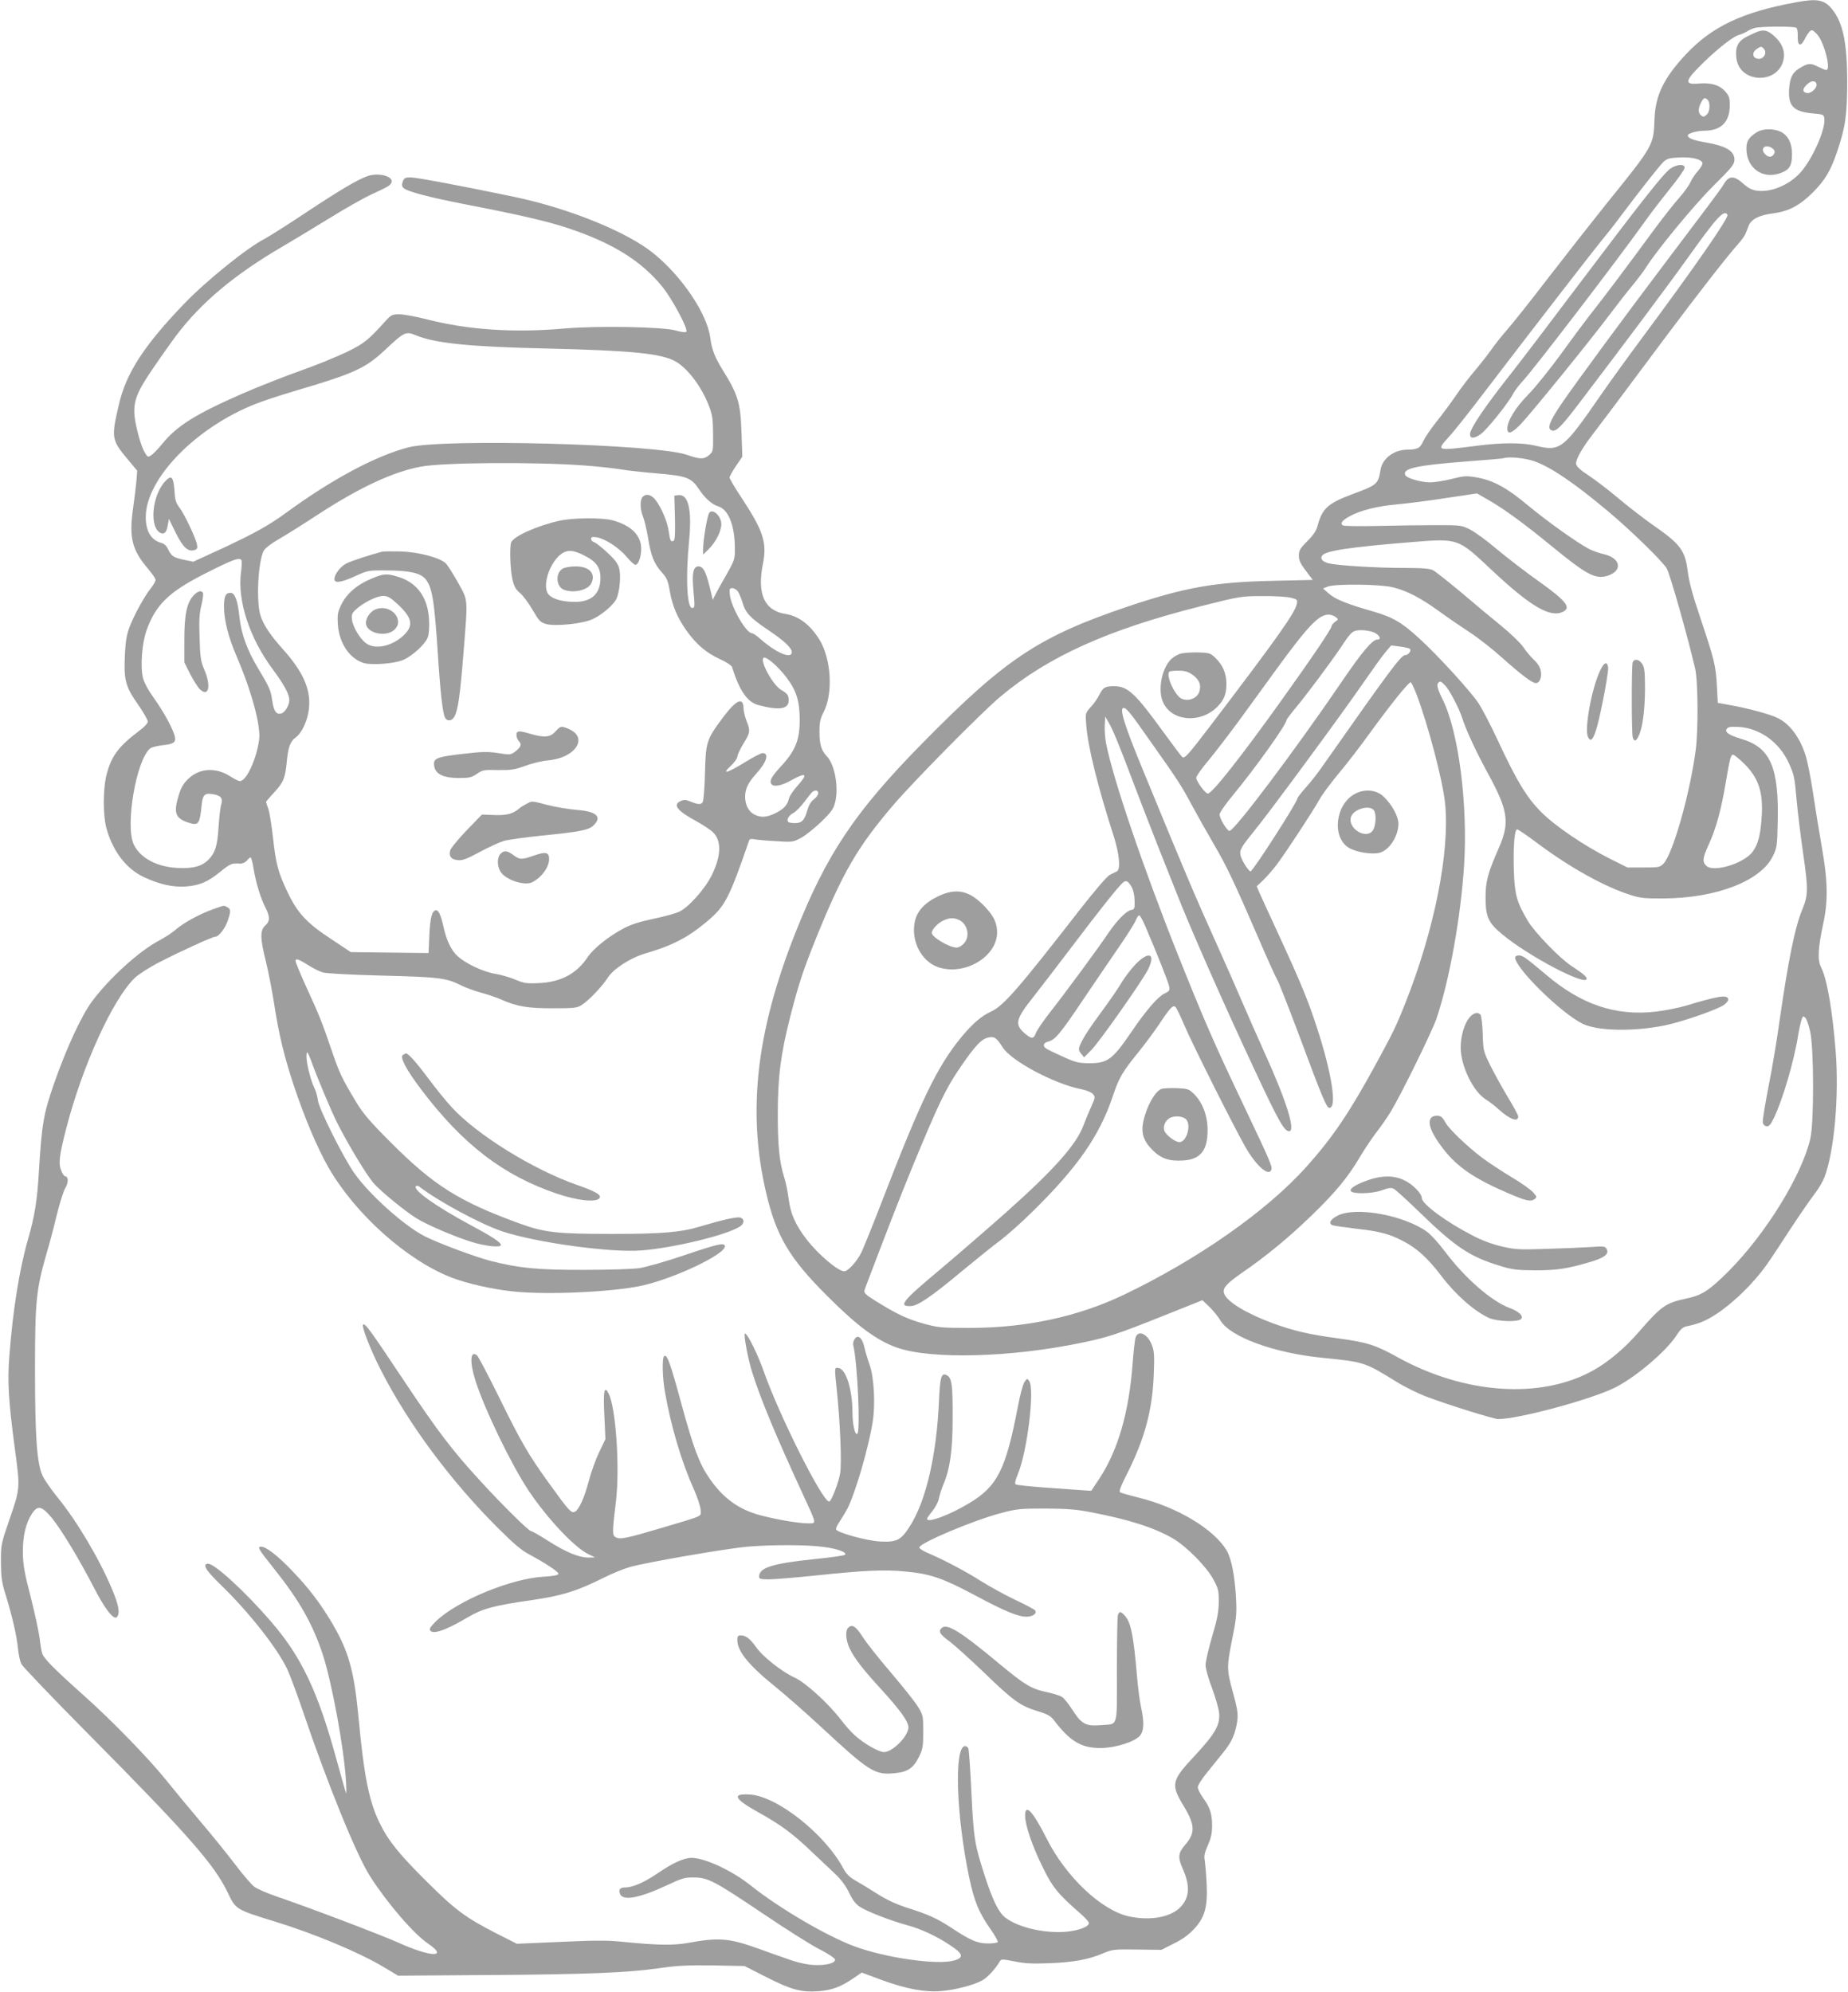
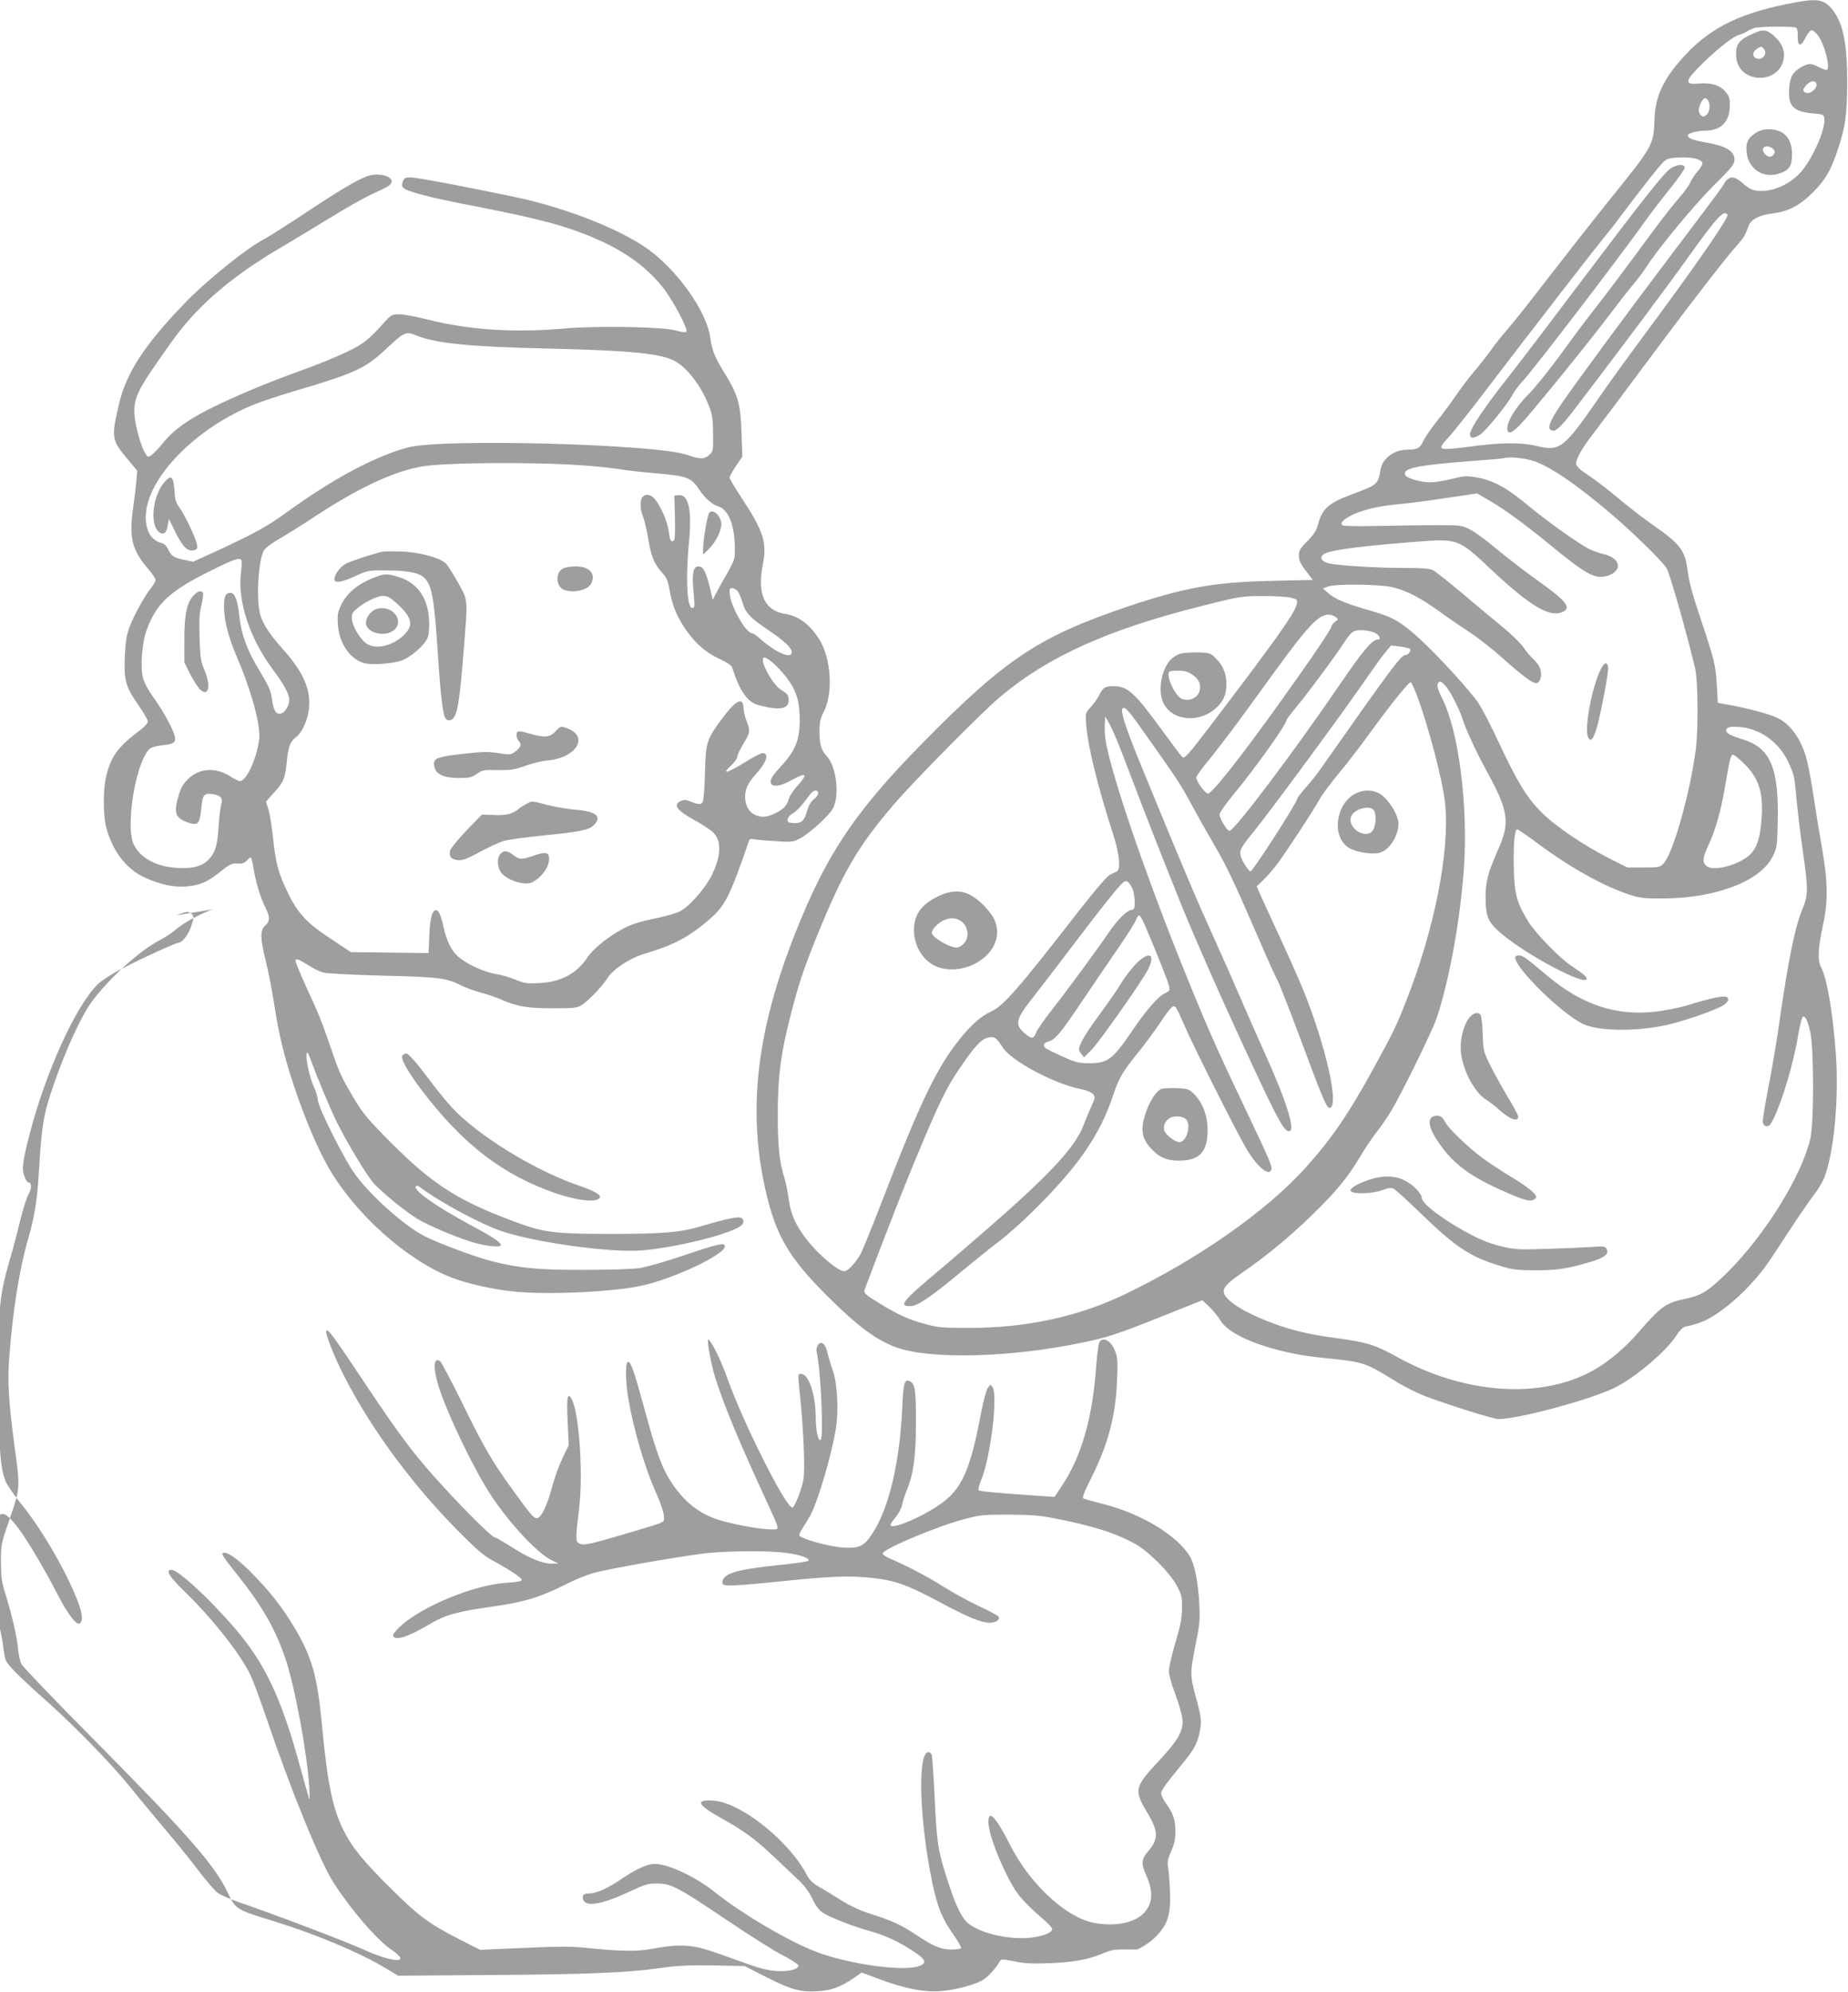
<svg xmlns="http://www.w3.org/2000/svg" version="1.0" width="1188pt" height="1280pt" viewBox="0 0 1188 1280" preserveAspectRatio="xMidYMid meet">
  <g transform="translate(0,1280) scale(0.1,-0.1)" fill="#9e9e9e" stroke="none">
    <path d="M11545 12785 c-342 -62 -539 -155 -707 -334 -143 -153 -197 -265 -202 -419 -6 -166 -6 -167 -307 -539 -96 -120 -264 -334 -373 -475 -108 -141 -227 -291 -264 -333 -37 -42 -85 -103 -107 -135 -23 -32 -69 -91 -103 -131 -35 -41 -90 -113 -122 -160 -32 -47 -89 -124 -126 -170 -37 -46 -75 -103 -85 -125 -20 -45 -37 -53 -104 -54 -84 -1 -159 -57 -170 -129 -16 -93 -20 -97 -179 -156 -160 -60 -196 -92 -226 -205 -8 -31 -28 -60 -66 -98 -46 -46 -54 -60 -54 -92 0 -35 8 -51 67 -128 l22 -29 -262 -6 c-369 -8 -560 -42 -927 -165 -571 -193 -786 -335 -1320 -878 -434 -441 -616 -713 -816 -1217 -253 -638 -311 -1152 -189 -1672 65 -278 148 -419 390 -661 197 -197 321 -289 452 -335 221 -77 739 -63 1193 33 159 33 224 54 502 165 l268 107 46 -44 c25 -25 57 -64 70 -87 63 -105 343 -208 653 -239 271 -27 274 -28 476 -153 55 -34 140 -76 190 -95 142 -54 438 -146 466 -146 126 0 566 117 738 196 130 60 339 235 408 341 23 37 42 54 61 58 75 16 113 30 172 65 82 49 187 140 268 233 67 77 76 90 234 332 58 88 126 187 151 219 26 33 55 83 66 111 63 167 94 519 72 805 -21 268 -56 470 -94 543 -24 46 -20 124 14 282 32 146 29 277 -10 495 -17 96 -42 252 -56 345 -14 94 -35 199 -46 235 -37 119 -101 205 -178 244 -48 25 -197 65 -317 86 l-71 13 -6 111 c-8 133 -15 161 -105 431 -50 147 -74 237 -82 300 -17 139 -46 177 -227 303 -50 35 -147 109 -215 166 -67 57 -157 125 -198 152 -51 33 -76 57 -78 72 -4 27 39 103 108 192 50 65 141 186 475 634 200 267 385 505 453 581 25 28 48 59 52 70 5 11 14 35 21 53 16 43 69 70 160 81 98 13 170 51 254 135 79 80 113 138 155 261 53 157 64 232 65 445 0 250 -26 380 -95 468 -51 64 -96 73 -235 47z m2 -163 c7 -4 11 -28 10 -57 -2 -61 19 -68 45 -16 9 19 24 41 32 49 13 13 18 11 44 -15 47 -46 96 -233 62 -233 -6 0 -28 9 -50 20 -50 25 -63 25 -111 -2 -53 -30 -71 -60 -77 -134 -9 -115 25 -151 152 -163 68 -6 71 -7 74 -34 8 -69 -77 -260 -153 -345 -74 -82 -192 -131 -284 -117 -31 5 -55 18 -86 46 -55 50 -90 51 -120 1 -22 -37 -47 -70 -343 -462 -295 -390 -621 -832 -708 -961 -73 -108 -90 -154 -59 -165 27 -11 60 22 164 158 300 394 593 785 716 958 183 256 228 305 250 270 11 -18 -213 -340 -555 -800 -92 -124 -209 -286 -260 -360 -241 -349 -259 -363 -420 -324 -85 20 -215 20 -370 0 -270 -34 -268 -35 -187 55 32 34 135 164 229 288 291 381 686 892 746 965 31 38 89 110 127 162 136 181 253 329 279 354 23 21 39 25 101 28 78 4 140 -10 149 -34 3 -8 -9 -30 -28 -52 -19 -20 -40 -53 -49 -73 -8 -19 -40 -64 -72 -100 -31 -35 -98 -120 -149 -188 -185 -252 -333 -449 -406 -541 -41 -52 -134 -176 -205 -275 -72 -98 -166 -216 -210 -260 -82 -83 -135 -170 -135 -219 0 -41 28 -32 85 27 63 65 446 536 571 703 52 69 120 156 152 194 31 38 68 87 82 109 67 108 306 398 432 524 122 121 138 141 138 171 0 56 -54 88 -186 111 -82 14 -114 27 -114 45 0 13 60 30 109 30 106 1 161 57 161 164 0 47 -4 60 -30 89 -36 41 -91 57 -171 50 -97 -9 -89 19 40 143 92 89 187 162 221 170 14 4 36 13 49 21 13 9 36 19 50 23 34 11 252 12 268 2z m131 -364 c4 -23 -35 -60 -60 -56 -32 5 -33 24 -4 53 29 29 59 30 64 3z m-700 -100 c17 -17 15 -74 -4 -92 -19 -19 -26 -20 -42 -4 -16 16 -15 43 3 78 17 33 25 36 43 18z m-1115 -2322 c107 -38 259 -141 477 -324 143 -120 348 -319 375 -366 20 -34 130 -420 182 -641 19 -78 21 -397 4 -525 -37 -281 -147 -668 -207 -730 -23 -24 -31 -25 -128 -25 l-104 0 -114 57 c-164 83 -349 208 -438 297 -93 92 -159 200 -278 456 -46 99 -103 209 -127 245 -53 80 -261 307 -379 415 -117 107 -171 138 -301 176 -165 47 -240 77 -282 114 l-38 33 30 12 c47 19 335 16 417 -4 90 -21 182 -69 303 -157 55 -40 143 -100 195 -134 52 -34 147 -108 210 -165 126 -112 190 -160 214 -160 24 0 39 38 31 78 -4 24 -20 49 -44 72 -21 19 -52 56 -69 82 -18 26 -81 87 -140 135 -59 48 -176 145 -259 216 -84 70 -165 134 -180 142 -21 11 -68 15 -183 15 -186 0 -437 16 -490 30 -39 11 -54 28 -41 49 20 31 178 55 575 87 303 24 296 27 516 -180 253 -237 379 -310 461 -266 50 27 14 71 -163 197 -82 58 -201 150 -266 204 -64 55 -142 111 -172 126 -53 27 -60 28 -215 28 -88 0 -257 -2 -375 -5 -118 -3 -220 -1 -227 3 -20 13 -5 33 45 60 71 38 174 64 307 76 66 6 208 24 315 41 l195 29 80 -46 c97 -56 227 -151 400 -293 222 -182 280 -214 357 -191 102 31 88 116 -24 140 -27 6 -68 21 -91 32 -75 39 -269 177 -392 279 -137 115 -225 163 -333 182 -67 11 -80 10 -160 -10 -48 -12 -110 -22 -138 -22 -61 0 -154 28 -161 48 -17 42 75 62 402 87 121 9 225 18 230 20 34 12 137 2 198 -19z m-1566 -877 c43 -11 45 -13 39 -42 -11 -56 -129 -222 -557 -784 -143 -187 -162 -208 -178 -199 -5 3 -59 75 -121 160 -182 251 -230 296 -318 296 -58 0 -70 -7 -94 -54 -11 -22 -36 -59 -56 -80 -35 -39 -35 -39 -29 -115 10 -137 72 -390 177 -716 36 -113 45 -213 20 -225 -8 -4 -28 -14 -45 -22 -18 -9 -96 -100 -193 -224 -394 -507 -490 -617 -569 -654 -65 -30 -120 -78 -191 -163 -156 -189 -260 -404 -512 -1057 -56 -146 -116 -293 -132 -328 -30 -60 -86 -122 -111 -122 -40 0 -169 110 -242 205 -71 92 -103 165 -115 259 -5 43 -18 106 -29 141 -31 98 -41 201 -41 404 0 242 19 387 80 627 57 221 82 295 170 514 170 418 264 579 496 850 136 158 568 595 684 692 308 259 693 432 1293 583 247 62 255 64 390 64 76 1 159 -4 184 -10z m289 -124 c19 -15 19 -16 -3 -31 -13 -9 -23 -22 -23 -28 0 -17 -123 -199 -328 -485 -254 -355 -440 -591 -467 -591 -17 0 -75 79 -75 102 0 10 37 62 83 116 45 55 127 162 183 238 56 76 165 227 243 334 209 287 278 360 342 360 14 0 34 -7 45 -15z m250 -101 c34 -17 46 -44 19 -44 -32 0 -99 -79 -230 -272 -300 -440 -690 -958 -721 -958 -16 0 -64 80 -64 106 0 11 39 67 87 125 141 170 343 453 343 480 0 5 26 40 57 77 64 76 228 295 293 392 68 103 76 110 133 110 27 0 64 -7 83 -16z m228 -104 c11 -11 -11 -40 -29 -40 -28 0 -89 -82 -543 -728 -24 -35 -69 -91 -98 -124 -30 -33 -54 -65 -54 -70 0 -23 -286 -468 -301 -468 -12 0 -57 70 -64 102 -8 33 2 52 84 153 96 116 577 770 704 955 59 85 123 175 143 198 l37 44 56 -7 c31 -4 60 -11 65 -15z m41 -289 c76 -200 170 -557 185 -705 31 -309 -68 -809 -255 -1281 -60 -151 -78 -189 -199 -410 -167 -305 -273 -460 -439 -645 -255 -284 -698 -594 -1172 -821 -295 -141 -630 -213 -990 -213 -191 0 -205 2 -306 30 -78 22 -135 47 -215 92 -60 35 -121 73 -136 85 -25 21 -26 24 -13 57 129 341 221 577 298 765 168 407 217 510 310 645 97 142 138 185 184 193 36 7 50 -3 88 -63 56 -89 333 -236 506 -270 32 -6 64 -19 74 -30 17 -19 17 -23 -12 -87 -17 -38 -38 -88 -47 -113 -44 -123 -189 -286 -491 -555 -132 -117 -324 -283 -426 -369 -247 -206 -277 -242 -196 -240 47 1 132 59 337 230 91 75 199 162 240 192 41 31 133 112 203 181 292 286 435 490 521 747 39 117 61 155 166 284 42 52 100 131 130 175 70 106 90 128 106 114 7 -5 31 -56 55 -112 49 -117 320 -657 397 -792 69 -119 149 -189 165 -142 7 20 -10 60 -168 392 -203 426 -260 558 -433 990 -223 559 -419 1136 -462 1360 -6 33 -10 85 -8 115 l3 55 23 -40 c26 -44 69 -148 161 -393 34 -90 102 -265 151 -390 50 -125 105 -263 122 -307 87 -223 307 -722 503 -1140 154 -330 191 -395 222 -395 44 0 -16 193 -160 510 -43 96 -106 238 -139 315 -33 77 -106 244 -163 370 -148 328 -206 466 -475 1120 -122 295 -156 405 -127 405 19 0 38 -23 173 -215 176 -249 198 -282 270 -417 37 -68 100 -180 141 -250 79 -134 133 -250 290 -613 52 -121 103 -233 113 -250 10 -16 73 -176 140 -355 152 -408 178 -470 196 -470 50 0 16 219 -77 507 -58 179 -104 291 -236 578 -64 138 -124 270 -135 294 l-19 45 42 40 c23 22 61 66 84 96 54 70 243 358 279 425 15 28 69 100 120 162 52 61 140 176 197 255 142 195 258 340 269 333 4 -3 20 -36 35 -74z m187 52 c28 -31 88 -145 108 -208 24 -76 91 -220 165 -355 131 -240 142 -316 70 -480 -71 -162 -85 -215 -85 -319 0 -123 18 -163 109 -237 168 -140 541 -335 541 -284 0 14 -25 34 -96 81 -75 48 -237 215 -283 292 -71 120 -84 169 -89 320 -5 157 4 267 21 267 7 0 68 -42 137 -94 204 -152 429 -277 593 -328 61 -20 93 -23 212 -22 339 2 623 112 701 270 27 55 29 67 32 216 9 356 -46 484 -233 539 -83 25 -111 45 -93 67 10 11 28 13 80 10 135 -10 258 -100 318 -233 33 -73 37 -88 50 -240 6 -66 24 -217 41 -335 34 -236 34 -272 -6 -368 -47 -114 -89 -324 -145 -712 -16 -118 -48 -309 -71 -423 -22 -114 -39 -218 -37 -230 2 -13 11 -23 24 -25 16 -2 26 9 46 50 58 119 131 367 158 538 7 41 17 86 22 99 8 22 11 23 24 10 8 -8 22 -48 31 -89 24 -109 25 -583 1 -687 -55 -237 -286 -612 -527 -854 -123 -122 -169 -153 -269 -174 -133 -28 -162 -48 -305 -213 -92 -106 -195 -193 -293 -248 -337 -189 -829 -155 -1262 85 -140 78 -196 95 -382 120 -186 25 -287 49 -418 97 -170 63 -292 137 -312 189 -13 35 11 63 114 135 155 106 306 231 449 370 152 147 231 242 311 377 32 54 80 125 106 158 26 33 67 92 90 130 65 106 267 517 295 600 83 246 155 647 177 982 25 390 -35 861 -137 1066 -35 71 -41 97 -28 110 11 12 18 8 45 -20z m1908 -489 c106 -99 138 -194 124 -369 -8 -108 -24 -165 -58 -210 -57 -75 -249 -133 -296 -90 -28 25 -25 51 14 136 47 101 81 226 110 399 26 155 33 180 47 180 6 0 32 -21 59 -46z m-3926 -803 c12 -21 19 -53 20 -89 1 -52 -1 -57 -22 -60 -30 -5 -88 -63 -143 -143 -64 -96 -280 -389 -376 -511 -46 -59 -89 -121 -94 -138 -13 -37 -28 -38 -68 -4 -70 59 -63 92 48 232 42 53 155 201 251 327 180 238 302 391 329 413 21 17 32 11 55 -27z m88 -252 c74 -172 149 -361 154 -388 5 -26 2 -31 -30 -46 -42 -20 -119 -109 -208 -240 -128 -188 -157 -209 -284 -208 -61 1 -83 6 -165 44 -52 23 -100 47 -106 52 -22 16 -14 36 15 43 45 11 77 49 228 274 80 118 185 273 234 344 49 71 95 144 102 163 7 18 17 32 23 30 5 -2 22 -33 37 -68z" />
    <path d="M11310 12600 c-14 -4 -48 -19 -76 -33 -61 -31 -79 -65 -72 -137 17 -170 277 -175 305 -6 8 48 -11 97 -55 138 -41 39 -65 48 -102 38z m30 -115 c22 -26 -3 -67 -38 -63 -36 4 -42 40 -10 62 28 20 32 20 48 1z" />
    <path d="M11295 11951 c-53 -33 -69 -58 -68 -110 2 -123 106 -196 220 -153 57 21 73 47 73 122 0 69 -24 117 -70 142 -45 23 -116 23 -155 -1z m100 -105 c11 -8 16 -19 12 -30 -11 -27 -37 -31 -59 -8 -38 38 2 71 47 38z" />
    <path d="M10739 11717 c-42 -28 -182 -205 -587 -742 -174 -231 -367 -485 -429 -564 -177 -223 -273 -365 -273 -402 0 -29 27 -29 69 1 42 31 177 199 208 259 10 20 38 56 61 81 62 64 606 774 789 1030 33 47 104 139 157 205 53 65 96 127 96 137 0 26 -49 23 -91 -5z" />
-     <path d="M10496 8544 c-8 -20 -8 -452 0 -481 8 -31 21 -29 37 5 26 49 41 165 42 302 0 114 -3 140 -18 163 -19 30 -51 36 -61 11z" />
    <path d="M10285 8487 c-54 -117 -100 -371 -77 -422 18 -40 36 -18 61 73 29 110 73 347 69 373 -6 42 -28 32 -53 -24z" />
    <path d="M7597 8601 c-21 -4 -51 -21 -67 -36 -64 -62 -90 -207 -50 -285 59 -117 238 -129 344 -24 45 45 60 83 60 149 0 68 -23 122 -74 170 -28 27 -38 30 -103 32 -40 1 -89 -2 -110 -6z m64 -134 c48 -32 63 -68 49 -112 -14 -42 -67 -64 -112 -46 -43 16 -105 150 -81 174 3 4 30 7 58 7 38 0 61 -6 86 -23z" />
    <path d="M6033 7041 c-88 -42 -138 -96 -152 -164 -26 -123 41 -254 148 -292 169 -59 381 65 381 223 0 57 -20 102 -72 158 -101 110 -186 131 -305 75z m136 -155 c54 -28 68 -110 26 -151 -13 -14 -33 -25 -45 -25 -46 0 -160 67 -160 95 0 21 37 61 72 78 41 20 71 21 107 3z" />
    <path d="M8714 7700 c-127 -64 -155 -274 -47 -346 45 -30 152 -48 203 -34 62 17 120 107 120 187 0 45 -42 123 -94 172 -46 45 -119 53 -182 21z m117 -106 c18 -22 15 -99 -5 -130 -42 -63 -165 12 -141 86 15 49 117 79 146 44z" />
    <path d="M7464 5801 c-41 -18 -94 -114 -114 -208 -16 -74 1 -126 59 -184 55 -55 107 -73 198 -67 111 7 157 65 156 198 0 91 -34 178 -89 231 -31 30 -39 33 -111 36 -43 1 -88 -1 -99 -6z m164 -198 c30 -42 -2 -143 -46 -143 -29 0 -91 49 -98 76 -8 33 12 71 45 83 34 13 83 5 99 -16z" />
    <path d="M9740 6647 c0 -68 296 -359 435 -427 96 -46 325 -51 527 -10 111 23 337 101 381 132 15 11 27 26 27 33 0 35 -57 27 -278 -40 -46 -13 -132 -30 -192 -37 -255 -28 -475 46 -700 237 -131 110 -151 125 -176 125 -13 0 -24 -6 -24 -13z" />
    <path d="M9446 6260 c-33 -40 -56 -119 -56 -194 1 -117 80 -281 162 -332 24 -15 62 -44 84 -65 70 -63 124 -83 124 -44 0 7 -29 62 -65 121 -36 60 -87 152 -113 204 -46 93 -47 97 -50 205 -2 60 -9 116 -14 123 -17 20 -45 14 -72 -18z" />
    <path d="M9202 5618 c-29 -29 -3 -99 74 -199 91 -119 204 -196 430 -292 103 -44 135 -51 158 -34 17 13 17 15 -8 44 -15 17 -79 63 -144 101 -64 39 -148 94 -186 123 -94 71 -214 186 -233 224 -9 16 -21 33 -27 37 -17 12 -51 9 -64 -4z" />
    <path d="M8799 5217 c-76 -26 -122 -53 -116 -70 7 -22 135 -20 199 3 47 17 62 19 79 9 12 -6 88 -75 169 -154 229 -222 321 -282 515 -341 78 -24 108 -27 225 -28 138 0 206 10 357 55 87 26 118 50 102 81 -10 19 -17 20 -97 14 -48 -3 -176 -9 -284 -12 -181 -6 -204 -5 -292 15 -61 14 -129 39 -188 70 -168 86 -328 203 -328 242 0 29 -60 90 -115 115 -64 30 -139 31 -226 1z" />
-     <path d="M8600 4988 c-48 -24 -62 -51 -34 -62 9 -4 76 -13 148 -22 155 -17 218 -34 306 -80 90 -47 158 -109 245 -223 91 -121 213 -228 307 -271 54 -24 189 -28 207 -6 16 19 -15 48 -77 71 -117 45 -285 191 -414 363 -39 52 -89 107 -112 124 -147 108 -459 165 -576 106z" />
    <path d="M7300 6603 c-30 -32 -69 -83 -87 -113 -17 -30 -72 -111 -123 -180 -95 -129 -131 -186 -149 -232 -8 -22 -6 -31 9 -50 l19 -23 45 45 c48 46 327 443 365 517 53 105 8 125 -79 36z" />
    <path d="M2359 11667 c-66 -25 -172 -87 -392 -233 -120 -80 -240 -155 -266 -169 -109 -55 -375 -269 -516 -416 -259 -269 -375 -448 -421 -650 -49 -210 -47 -226 52 -345 l66 -79 -5 -65 c-3 -36 -13 -117 -22 -180 -26 -188 -6 -266 99 -388 25 -30 46 -60 46 -69 0 -8 -13 -32 -30 -53 -43 -54 -108 -173 -137 -249 -19 -50 -26 -93 -30 -176 -8 -163 3 -207 82 -319 36 -52 65 -102 65 -113 0 -11 -21 -35 -53 -58 -139 -105 -183 -166 -214 -292 -21 -90 -21 -249 0 -331 40 -151 128 -266 244 -320 103 -47 186 -65 270 -59 87 7 139 29 221 96 63 51 73 55 124 51 17 -1 34 7 45 19 9 12 21 21 24 21 4 0 13 -33 19 -72 15 -91 45 -189 76 -250 31 -60 30 -89 -1 -116 -34 -30 -33 -84 5 -234 16 -65 38 -180 50 -255 31 -204 65 -348 130 -543 67 -201 149 -396 221 -522 172 -300 505 -598 793 -709 99 -38 258 -74 388 -88 222 -25 662 -4 845 39 209 49 523 199 523 250 0 26 -42 17 -252 -54 -123 -42 -257 -80 -298 -86 -41 -6 -199 -11 -350 -11 -300 -1 -422 11 -600 56 -100 25 -341 115 -430 160 -131 67 -354 266 -452 405 -70 99 -225 409 -234 466 -3 27 -14 65 -24 84 -22 44 -50 156 -50 200 0 41 8 34 30 -27 40 -110 125 -314 167 -398 66 -132 187 -333 234 -388 46 -53 200 -179 277 -227 68 -42 236 -114 349 -150 91 -29 193 -40 193 -21 0 17 -60 56 -197 129 -221 119 -372 226 -349 249 4 4 13 3 20 -2 126 -97 396 -242 536 -289 218 -72 697 -138 895 -122 210 17 549 99 632 154 30 19 30 50 1 57 -24 6 -112 -14 -260 -58 -122 -37 -248 -47 -564 -47 -353 0 -434 9 -591 66 -391 142 -555 245 -833 524 -131 131 -176 184 -219 255 -94 156 -108 186 -159 335 -63 184 -78 222 -163 407 -38 83 -69 159 -69 167 0 19 19 13 87 -30 28 -18 68 -38 90 -44 22 -6 183 -15 383 -20 367 -9 411 -15 509 -65 27 -13 83 -34 125 -45 41 -11 101 -31 133 -46 96 -42 165 -54 328 -54 134 0 154 2 184 21 43 26 132 119 167 174 35 57 146 129 238 156 178 52 277 103 401 207 117 99 141 145 271 521 3 9 14 12 35 7 16 -3 79 -9 138 -12 106 -7 109 -6 162 22 29 16 87 63 130 104 67 66 78 82 89 129 22 95 -4 238 -55 291 -35 37 -47 76 -47 158 0 60 5 83 26 124 63 120 50 343 -26 467 -59 95 -133 152 -217 165 -136 21 -185 127 -147 320 28 138 4 213 -137 427 -43 64 -77 123 -77 130 0 8 19 41 41 74 l41 60 -5 150 c-7 199 -21 246 -123 410 -50 82 -68 129 -78 204 -20 155 -184 398 -369 546 -171 137 -543 287 -892 360 -315 66 -628 125 -665 125 -35 0 -42 -4 -51 -27 -7 -20 -6 -30 5 -41 22 -22 161 -59 386 -103 356 -69 531 -109 668 -154 290 -96 479 -214 613 -382 65 -82 165 -271 151 -285 -6 -6 -33 -2 -68 8 -84 24 -502 31 -714 13 -323 -29 -620 -9 -879 57 -73 19 -156 34 -183 34 -46 0 -53 -3 -87 -40 -114 -127 -142 -149 -254 -203 -62 -30 -197 -85 -302 -122 -104 -37 -269 -102 -365 -144 -300 -131 -422 -207 -515 -321 -27 -33 -59 -67 -72 -75 -22 -15 -24 -14 -42 16 -11 18 -29 66 -40 108 -50 190 -40 239 91 431 50 74 119 171 152 215 159 211 376 392 681 570 55 32 188 112 295 178 107 66 229 135 270 154 113 52 122 57 134 75 26 43 -79 73 -155 45z m315 -1022 c122 -51 346 -74 848 -85 543 -13 733 -32 823 -84 78 -46 165 -162 211 -281 24 -61 27 -85 28 -183 1 -113 1 -114 -27 -138 -31 -27 -59 -26 -141 3 -200 69 -1568 106 -1791 48 -210 -55 -489 -204 -781 -417 -116 -85 -210 -137 -425 -237 l-177 -81 -53 11 c-73 15 -86 24 -107 66 -11 25 -26 39 -46 44 -65 18 -100 77 -99 169 3 246 323 574 708 725 46 18 155 54 242 80 388 114 461 147 587 265 126 118 134 122 200 95z m1076 -836 c74 -5 178 -16 230 -24 52 -9 165 -21 250 -28 186 -16 214 -27 264 -102 36 -55 84 -98 123 -109 65 -20 106 -120 107 -266 1 -73 0 -77 -55 -175 -32 -55 -64 -113 -72 -130 l-15 -30 -7 30 c-34 147 -51 185 -85 185 -33 0 -42 -43 -33 -145 10 -116 10 -118 -4 -122 -36 -12 -47 185 -23 434 19 198 -5 298 -68 291 l-27 -3 4 -141 c2 -102 0 -143 -8 -149 -18 -11 -24 0 -32 60 -8 60 -46 152 -85 202 -27 36 -63 43 -84 18 -17 -20 -15 -82 4 -126 8 -20 23 -81 32 -135 19 -118 39 -167 89 -223 32 -35 39 -52 51 -121 17 -96 49 -171 109 -255 61 -86 126 -141 213 -181 41 -18 75 -41 78 -51 47 -151 98 -225 168 -244 133 -36 196 -27 196 29 0 34 -7 44 -48 68 -53 31 -137 183 -114 206 14 14 91 -51 148 -126 64 -84 85 -152 85 -274 0 -127 -28 -196 -116 -292 -62 -67 -77 -93 -69 -114 10 -26 63 -19 130 19 99 55 111 43 39 -37 -25 -28 -48 -62 -52 -77 -11 -45 -33 -69 -86 -96 -58 -29 -95 -31 -137 -10 -38 19 -60 63 -60 115 0 50 20 91 70 146 68 74 87 134 42 134 -10 0 -62 -27 -115 -60 -114 -70 -151 -79 -89 -22 23 22 42 48 42 59 0 10 18 50 41 87 43 71 44 78 15 151 -8 22 -15 54 -16 71 -1 79 -47 58 -137 -63 -101 -136 -106 -153 -111 -348 -2 -93 -9 -178 -14 -188 -10 -20 -28 -19 -85 4 -25 10 -37 10 -57 1 -54 -24 -23 -63 103 -131 43 -24 91 -56 106 -71 55 -57 51 -151 -10 -276 -42 -85 -147 -204 -208 -233 -23 -11 -98 -32 -167 -46 -86 -18 -146 -37 -190 -61 -100 -53 -196 -130 -235 -189 -69 -103 -171 -157 -310 -163 -81 -4 -97 -1 -154 23 -36 15 -92 31 -125 36 -76 12 -191 65 -244 114 -42 38 -72 101 -92 193 -15 67 -30 102 -46 102 -26 0 -39 -46 -44 -160 l-5 -115 -250 3 -250 3 -123 82 c-158 103 -218 167 -282 300 -63 132 -76 182 -95 354 -9 79 -22 161 -30 184 -8 23 -15 43 -15 45 0 2 24 31 54 63 59 64 70 92 80 201 9 90 23 126 56 150 43 31 82 118 87 198 9 118 -42 228 -166 367 -83 92 -129 161 -147 221 -28 90 -15 345 21 414 8 16 47 46 97 75 46 26 160 98 253 159 269 175 483 274 660 307 144 27 728 31 1045 8z m-2197 -611 c2 -7 1 -42 -4 -78 -23 -184 56 -423 207 -625 71 -96 103 -156 104 -193 0 -34 -27 -80 -51 -87 -32 -10 -49 14 -59 82 -9 66 -18 87 -91 208 -72 121 -107 217 -120 331 -11 106 -29 154 -57 154 -32 0 -42 -22 -42 -90 0 -85 28 -195 81 -318 97 -226 156 -445 145 -535 -17 -126 -82 -267 -124 -267 -8 0 -37 14 -64 32 -90 57 -193 52 -264 -14 -34 -32 -48 -55 -64 -105 -35 -115 -25 -150 56 -178 69 -23 77 -14 89 99 7 77 18 90 68 83 56 -8 72 -26 59 -68 -6 -19 -13 -83 -17 -144 -7 -118 -21 -164 -62 -207 -43 -45 -100 -61 -200 -56 -135 6 -244 65 -284 153 -55 121 17 541 106 615 10 8 46 17 82 21 71 7 86 19 76 59 -11 46 -70 154 -131 240 -39 54 -65 102 -73 134 -18 74 -6 226 24 308 58 160 142 242 358 353 198 101 242 117 252 93z m3192 -201 c8 -13 22 -47 30 -75 19 -62 50 -95 165 -172 101 -68 150 -114 150 -141 0 -47 -98 -6 -199 82 -24 22 -49 39 -56 39 -38 0 -134 166 -143 247 -4 39 -2 43 16 43 12 0 28 -10 37 -23z m515 -1295 c0 -10 -13 -28 -28 -39 -19 -14 -33 -38 -42 -70 -18 -65 -35 -83 -81 -83 -21 0 -40 4 -43 9 -10 16 6 41 35 57 16 8 47 40 71 72 23 31 46 60 52 64 19 13 36 8 36 -10z" />
    <path d="M1062 9707 c-87 -93 -104 -304 -26 -334 22 -8 36 10 43 54 l7 38 44 -90 c47 -94 79 -123 121 -110 17 6 20 12 15 37 -8 42 -81 195 -113 237 -20 25 -28 49 -30 90 -7 108 -19 123 -61 78z" />
    <path d="M4560 9505 c-13 -15 -40 -175 -40 -234 l0 -35 35 34 c51 50 89 131 81 174 -9 49 -55 86 -76 61z" />
-     <path d="M3600 9454 c-141 -30 -299 -100 -314 -140 -11 -29 -6 -178 8 -237 11 -46 21 -65 49 -88 19 -16 56 -65 81 -109 42 -72 50 -80 89 -91 58 -15 228 2 292 30 62 27 139 93 158 133 21 46 30 150 17 197 -7 28 -28 56 -75 99 -35 33 -73 63 -84 67 -12 3 -21 13 -21 22 0 12 8 14 36 10 54 -9 140 -65 191 -124 24 -29 50 -53 58 -53 18 0 37 51 37 104 0 86 -66 150 -184 182 -67 18 -252 17 -338 -2z m158 -225 c74 -37 102 -76 102 -143 0 -112 -68 -164 -199 -153 -75 6 -124 26 -141 56 -30 56 11 183 77 242 44 38 83 38 161 -2z" />
    <path d="M3620 9147 c-51 -26 -47 -117 5 -137 62 -24 152 -3 175 39 33 63 -10 111 -99 111 -31 0 -67 -6 -81 -13z" />
    <path d="M2455 9254 c-78 -20 -196 -59 -228 -75 -39 -20 -77 -70 -77 -101 0 -28 43 -22 133 19 81 37 84 38 202 37 149 -1 216 -16 250 -55 43 -52 57 -133 80 -484 16 -251 31 -378 46 -407 14 -27 47 -22 62 10 22 42 35 137 57 411 28 353 30 328 -35 446 -31 55 -66 111 -79 124 -37 37 -173 73 -291 77 -55 1 -109 1 -120 -2z" />
    <path d="M2383 9079 c-90 -38 -154 -94 -189 -165 -23 -48 -26 -63 -22 -127 8 -119 73 -217 163 -247 53 -17 207 -5 262 21 62 30 140 103 154 146 7 21 10 68 7 113 -8 143 -79 238 -202 274 -73 22 -90 20 -173 -15z m169 -158 c97 -89 109 -139 46 -201 -75 -73 -186 -98 -245 -54 -39 29 -84 104 -90 150 -4 33 -1 43 24 66 45 43 134 88 175 88 30 0 46 -9 90 -49z" />
    <path d="M2420 8886 c-41 -13 -75 -65 -66 -101 14 -55 120 -78 174 -38 80 59 -7 172 -108 139z" />
    <path d="M3570 8098 c-34 -37 -71 -40 -161 -14 -74 22 -89 21 -89 -8 0 -14 8 -32 17 -41 19 -20 11 -38 -29 -68 -25 -18 -32 -19 -105 -7 -65 10 -101 10 -219 -4 -162 -18 -194 -28 -194 -63 0 -64 51 -93 163 -93 64 0 80 4 113 27 36 25 46 26 135 24 84 -1 106 2 175 27 43 16 109 32 146 35 184 17 266 153 125 206 -41 16 -45 14 -77 -21z" />
    <path d="M3385 7634 c-16 -8 -37 -21 -45 -28 -41 -36 -81 -47 -161 -44 l-81 3 -99 -102 c-54 -57 -102 -115 -105 -129 -10 -38 7 -58 50 -62 29 -3 58 8 141 53 57 31 126 62 152 70 26 8 138 24 248 35 250 25 301 36 331 66 56 55 19 89 -107 99 -52 4 -136 18 -187 31 -109 28 -99 28 -137 8z" />
    <path d="M3217 7312 c-22 -24 -22 -76 0 -113 31 -53 155 -94 204 -69 62 32 109 97 109 150 0 43 -22 48 -96 22 -80 -28 -93 -28 -134 3 -40 30 -61 31 -83 7z" />
    <path d="M1244 8973 c-43 -47 -59 -122 -59 -284 l0 -146 38 -76 c22 -41 49 -85 62 -97 57 -53 73 21 29 125 -23 53 -27 77 -31 203 -4 113 -2 158 12 213 9 38 13 73 10 79 -11 18 -35 11 -61 -17z" />
-     <path d="M1368 6956 c-85 -30 -192 -89 -239 -131 -20 -18 -68 -49 -107 -70 -126 -66 -319 -241 -430 -390 -70 -95 -166 -303 -246 -533 -66 -190 -78 -259 -96 -563 -11 -185 -27 -285 -70 -434 -55 -191 -97 -451 -120 -751 -13 -160 -5 -290 35 -591 35 -255 35 -258 -32 -452 -57 -165 -57 -167 -57 -281 1 -97 5 -129 29 -205 43 -140 72 -263 80 -345 4 -41 14 -88 23 -105 8 -16 202 -219 431 -450 641 -647 810 -839 896 -1020 50 -106 51 -107 305 -185 256 -79 540 -198 697 -292 l92 -55 563 4 c651 4 913 15 1115 44 119 17 181 20 347 18 l202 -4 140 -71 c159 -81 224 -99 335 -91 85 6 145 28 226 84 l53 36 126 -47 c155 -57 280 -81 383 -72 91 7 212 39 266 69 34 19 87 77 113 123 8 14 17 14 93 -1 66 -14 115 -16 224 -12 156 6 255 24 347 64 60 25 69 26 219 24 l155 -2 81 41 c57 28 96 57 131 95 68 74 86 140 79 290 -3 61 -9 127 -12 148 -6 30 -1 51 20 98 20 46 27 76 27 128 0 75 -14 117 -61 181 -17 24 -31 53 -31 64 0 12 27 55 61 96 33 41 78 97 100 124 52 64 74 108 88 178 13 63 10 93 -25 218 -38 140 -38 159 -4 330 28 137 31 167 26 265 -7 142 -29 257 -60 310 -81 137 -318 280 -569 341 -56 14 -109 29 -116 33 -9 6 3 38 48 127 110 219 160 405 168 632 5 119 3 150 -12 187 -26 71 -86 100 -104 52 -5 -13 -14 -90 -20 -170 -23 -313 -94 -558 -214 -740 l-52 -78 -75 5 c-41 3 -148 11 -237 17 -89 7 -167 15 -173 19 -8 5 -4 24 13 66 61 144 110 549 73 599 -13 18 -14 17 -31 -8 -9 -14 -28 -84 -41 -154 -78 -408 -132 -516 -316 -625 -127 -76 -268 -128 -268 -99 0 5 15 27 34 50 18 22 37 57 41 78 4 21 17 63 30 94 42 99 59 216 59 424 1 213 -5 259 -36 276 -37 20 -45 -8 -52 -169 -15 -342 -83 -638 -186 -799 -57 -91 -85 -105 -190 -100 -84 4 -271 55 -285 77 -3 6 7 29 23 52 16 24 38 61 50 83 52 104 136 392 162 557 18 113 9 287 -20 368 -13 36 -28 87 -34 114 -13 58 -40 81 -61 52 -8 -11 -12 -29 -10 -40 28 -117 47 -557 26 -571 -16 -9 -31 63 -31 145 -1 142 -42 271 -88 278 -29 4 -28 9 -13 -138 22 -209 33 -473 22 -538 -10 -61 -57 -182 -71 -182 -43 0 -321 554 -420 836 -38 109 -105 244 -121 244 -11 0 19 -164 47 -251 54 -171 152 -407 322 -775 96 -208 93 -194 35 -194 -57 0 -190 22 -298 50 -145 37 -247 111 -337 243 -64 94 -101 194 -179 480 -70 257 -90 314 -109 302 -15 -9 -12 -139 5 -233 38 -217 107 -449 183 -617 26 -59 45 -116 46 -139 1 -45 29 -32 -249 -115 -226 -67 -268 -76 -296 -61 -24 13 -24 29 1 235 25 216 -1 598 -47 688 -28 56 -36 21 -28 -139 l7 -153 -40 -83 c-22 -46 -52 -128 -66 -183 -29 -109 -62 -183 -88 -199 -24 -15 -40 3 -166 178 -136 188 -183 269 -331 571 -65 132 -126 246 -134 254 -44 36 -49 -40 -11 -161 59 -185 230 -539 341 -706 121 -181 296 -367 385 -410 l43 -21 -42 -1 c-61 0 -144 34 -257 106 -55 35 -105 64 -112 64 -15 0 -185 168 -325 321 -183 199 -272 316 -495 650 -216 324 -248 368 -260 356 -11 -11 50 -168 117 -297 176 -344 450 -712 755 -1015 94 -94 148 -140 195 -164 103 -55 189 -112 189 -125 0 -9 -29 -15 -97 -19 -212 -13 -553 -155 -689 -285 -25 -24 -44 -48 -41 -55 11 -36 96 -9 242 78 97 57 170 77 410 111 199 29 293 58 467 145 53 27 130 58 170 69 112 31 618 118 753 130 156 13 378 13 485 -1 89 -11 158 -35 142 -51 -5 -5 -94 -18 -197 -28 -270 -28 -355 -55 -355 -112 0 -15 9 -18 63 -18 34 0 166 11 292 24 324 34 450 40 590 26 158 -15 237 -43 442 -152 192 -103 277 -138 332 -138 39 0 68 20 56 40 -4 6 -61 37 -128 68 -67 32 -167 87 -221 121 -97 62 -239 137 -343 181 -29 12 -53 28 -53 35 0 28 352 176 525 221 101 27 124 29 285 29 140 -1 199 -5 295 -24 245 -47 403 -98 525 -168 87 -51 216 -181 260 -263 32 -59 35 -72 35 -145 -1 -64 -9 -109 -43 -223 -23 -79 -42 -161 -42 -183 0 -21 18 -87 41 -146 22 -60 43 -131 46 -160 8 -77 -24 -134 -156 -276 -151 -161 -156 -184 -72 -323 74 -122 76 -174 10 -250 -46 -54 -49 -79 -14 -158 46 -105 42 -179 -14 -240 -61 -67 -197 -92 -334 -62 -178 40 -405 254 -529 501 -89 176 -138 228 -138 146 0 -61 45 -192 113 -331 64 -130 96 -170 245 -300 29 -25 52 -51 52 -58 0 -22 -49 -43 -122 -54 -141 -19 -326 20 -415 88 -43 33 -80 108 -132 267 -65 201 -72 240 -86 532 -7 149 -16 278 -20 288 -4 10 -15 17 -24 15 -68 -13 -53 -447 28 -837 33 -159 63 -232 140 -341 28 -40 48 -76 45 -81 -3 -5 -31 -9 -62 -9 -68 0 -112 19 -229 96 -99 65 -151 89 -290 133 -69 22 -132 51 -192 89 -50 32 -114 71 -143 87 -37 21 -58 43 -75 74 -115 220 -427 468 -602 478 -119 8 -103 -27 54 -114 143 -80 216 -133 335 -246 58 -55 131 -124 162 -153 37 -36 67 -76 87 -119 22 -46 42 -72 68 -89 47 -31 195 -88 299 -117 92 -24 193 -71 280 -129 87 -57 93 -81 26 -100 -110 -30 -443 18 -643 93 -181 68 -483 246 -662 389 -120 96 -296 178 -381 178 -50 0 -120 -32 -220 -100 -83 -57 -159 -90 -206 -90 -33 0 -44 -12 -35 -39 15 -50 122 -31 298 51 100 47 119 53 177 52 91 0 132 -22 440 -229 145 -98 309 -202 364 -230 56 -28 102 -59 104 -67 5 -25 -60 -41 -142 -36 -46 3 -106 17 -171 41 -55 19 -145 51 -200 71 -171 60 -239 65 -435 29 -92 -16 -194 -15 -420 8 -100 10 -181 9 -401 -1 l-276 -12 -129 65 c-201 103 -266 151 -446 330 -184 182 -251 266 -308 382 -68 140 -100 301 -135 675 -29 307 -64 430 -175 617 -74 123 -145 217 -251 327 -93 98 -168 156 -201 156 -26 0 -16 -17 84 -142 163 -204 248 -355 313 -551 59 -182 136 -599 149 -812 3 -49 3 -85 1 -80 -3 6 -30 102 -61 214 -120 440 -226 664 -423 891 -162 188 -360 370 -402 370 -42 0 -18 -41 87 -142 177 -172 359 -404 421 -536 18 -39 64 -163 102 -275 156 -460 343 -920 431 -1057 111 -173 280 -369 372 -431 135 -92 16 -88 -193 7 -109 49 -583 229 -778 295 -62 21 -129 50 -147 64 -19 15 -75 80 -124 145 -50 66 -147 186 -216 267 -69 81 -169 202 -222 268 -114 142 -346 381 -527 543 -195 174 -264 243 -274 277 -5 16 -12 59 -16 95 -4 35 -29 152 -56 260 -42 161 -51 212 -52 290 -1 107 18 191 59 253 37 56 64 49 131 -33 61 -76 174 -264 264 -438 71 -139 129 -215 150 -195 22 22 13 76 -30 178 -82 196 -225 437 -352 593 -39 48 -82 110 -95 137 -37 81 -49 247 -49 690 0 431 8 509 74 738 17 56 46 166 65 245 19 78 44 158 56 177 21 34 20 75 -1 75 -6 0 -17 16 -25 36 -19 46 -14 94 31 269 104 403 298 831 441 970 24 23 93 68 160 102 138 71 340 163 358 163 22 0 64 54 80 103 21 62 20 74 -3 87 -24 12 -14 14 -93 -14z" />
+     <path d="M1368 6956 c-85 -30 -192 -89 -239 -131 -20 -18 -68 -49 -107 -70 -126 -66 -319 -241 -430 -390 -70 -95 -166 -303 -246 -533 -66 -190 -78 -259 -96 -563 -11 -185 -27 -285 -70 -434 -55 -191 -97 -451 -120 -751 -13 -160 -5 -290 35 -591 35 -255 35 -258 -32 -452 -57 -165 -57 -167 -57 -281 1 -97 5 -129 29 -205 43 -140 72 -263 80 -345 4 -41 14 -88 23 -105 8 -16 202 -219 431 -450 641 -647 810 -839 896 -1020 50 -106 51 -107 305 -185 256 -79 540 -198 697 -292 l92 -55 563 4 c651 4 913 15 1115 44 119 17 181 20 347 18 l202 -4 140 -71 c159 -81 224 -99 335 -91 85 6 145 28 226 84 l53 36 126 -47 c155 -57 280 -81 383 -72 91 7 212 39 266 69 34 19 87 77 113 123 8 14 17 14 93 -1 66 -14 115 -16 224 -12 156 6 255 24 347 64 60 25 69 26 219 24 c57 28 96 57 131 95 68 74 86 140 79 290 -3 61 -9 127 -12 148 -6 30 -1 51 20 98 20 46 27 76 27 128 0 75 -14 117 -61 181 -17 24 -31 53 -31 64 0 12 27 55 61 96 33 41 78 97 100 124 52 64 74 108 88 178 13 63 10 93 -25 218 -38 140 -38 159 -4 330 28 137 31 167 26 265 -7 142 -29 257 -60 310 -81 137 -318 280 -569 341 -56 14 -109 29 -116 33 -9 6 3 38 48 127 110 219 160 405 168 632 5 119 3 150 -12 187 -26 71 -86 100 -104 52 -5 -13 -14 -90 -20 -170 -23 -313 -94 -558 -214 -740 l-52 -78 -75 5 c-41 3 -148 11 -237 17 -89 7 -167 15 -173 19 -8 5 -4 24 13 66 61 144 110 549 73 599 -13 18 -14 17 -31 -8 -9 -14 -28 -84 -41 -154 -78 -408 -132 -516 -316 -625 -127 -76 -268 -128 -268 -99 0 5 15 27 34 50 18 22 37 57 41 78 4 21 17 63 30 94 42 99 59 216 59 424 1 213 -5 259 -36 276 -37 20 -45 -8 -52 -169 -15 -342 -83 -638 -186 -799 -57 -91 -85 -105 -190 -100 -84 4 -271 55 -285 77 -3 6 7 29 23 52 16 24 38 61 50 83 52 104 136 392 162 557 18 113 9 287 -20 368 -13 36 -28 87 -34 114 -13 58 -40 81 -61 52 -8 -11 -12 -29 -10 -40 28 -117 47 -557 26 -571 -16 -9 -31 63 -31 145 -1 142 -42 271 -88 278 -29 4 -28 9 -13 -138 22 -209 33 -473 22 -538 -10 -61 -57 -182 -71 -182 -43 0 -321 554 -420 836 -38 109 -105 244 -121 244 -11 0 19 -164 47 -251 54 -171 152 -407 322 -775 96 -208 93 -194 35 -194 -57 0 -190 22 -298 50 -145 37 -247 111 -337 243 -64 94 -101 194 -179 480 -70 257 -90 314 -109 302 -15 -9 -12 -139 5 -233 38 -217 107 -449 183 -617 26 -59 45 -116 46 -139 1 -45 29 -32 -249 -115 -226 -67 -268 -76 -296 -61 -24 13 -24 29 1 235 25 216 -1 598 -47 688 -28 56 -36 21 -28 -139 l7 -153 -40 -83 c-22 -46 -52 -128 -66 -183 -29 -109 -62 -183 -88 -199 -24 -15 -40 3 -166 178 -136 188 -183 269 -331 571 -65 132 -126 246 -134 254 -44 36 -49 -40 -11 -161 59 -185 230 -539 341 -706 121 -181 296 -367 385 -410 l43 -21 -42 -1 c-61 0 -144 34 -257 106 -55 35 -105 64 -112 64 -15 0 -185 168 -325 321 -183 199 -272 316 -495 650 -216 324 -248 368 -260 356 -11 -11 50 -168 117 -297 176 -344 450 -712 755 -1015 94 -94 148 -140 195 -164 103 -55 189 -112 189 -125 0 -9 -29 -15 -97 -19 -212 -13 -553 -155 -689 -285 -25 -24 -44 -48 -41 -55 11 -36 96 -9 242 78 97 57 170 77 410 111 199 29 293 58 467 145 53 27 130 58 170 69 112 31 618 118 753 130 156 13 378 13 485 -1 89 -11 158 -35 142 -51 -5 -5 -94 -18 -197 -28 -270 -28 -355 -55 -355 -112 0 -15 9 -18 63 -18 34 0 166 11 292 24 324 34 450 40 590 26 158 -15 237 -43 442 -152 192 -103 277 -138 332 -138 39 0 68 20 56 40 -4 6 -61 37 -128 68 -67 32 -167 87 -221 121 -97 62 -239 137 -343 181 -29 12 -53 28 -53 35 0 28 352 176 525 221 101 27 124 29 285 29 140 -1 199 -5 295 -24 245 -47 403 -98 525 -168 87 -51 216 -181 260 -263 32 -59 35 -72 35 -145 -1 -64 -9 -109 -43 -223 -23 -79 -42 -161 -42 -183 0 -21 18 -87 41 -146 22 -60 43 -131 46 -160 8 -77 -24 -134 -156 -276 -151 -161 -156 -184 -72 -323 74 -122 76 -174 10 -250 -46 -54 -49 -79 -14 -158 46 -105 42 -179 -14 -240 -61 -67 -197 -92 -334 -62 -178 40 -405 254 -529 501 -89 176 -138 228 -138 146 0 -61 45 -192 113 -331 64 -130 96 -170 245 -300 29 -25 52 -51 52 -58 0 -22 -49 -43 -122 -54 -141 -19 -326 20 -415 88 -43 33 -80 108 -132 267 -65 201 -72 240 -86 532 -7 149 -16 278 -20 288 -4 10 -15 17 -24 15 -68 -13 -53 -447 28 -837 33 -159 63 -232 140 -341 28 -40 48 -76 45 -81 -3 -5 -31 -9 -62 -9 -68 0 -112 19 -229 96 -99 65 -151 89 -290 133 -69 22 -132 51 -192 89 -50 32 -114 71 -143 87 -37 21 -58 43 -75 74 -115 220 -427 468 -602 478 -119 8 -103 -27 54 -114 143 -80 216 -133 335 -246 58 -55 131 -124 162 -153 37 -36 67 -76 87 -119 22 -46 42 -72 68 -89 47 -31 195 -88 299 -117 92 -24 193 -71 280 -129 87 -57 93 -81 26 -100 -110 -30 -443 18 -643 93 -181 68 -483 246 -662 389 -120 96 -296 178 -381 178 -50 0 -120 -32 -220 -100 -83 -57 -159 -90 -206 -90 -33 0 -44 -12 -35 -39 15 -50 122 -31 298 51 100 47 119 53 177 52 91 0 132 -22 440 -229 145 -98 309 -202 364 -230 56 -28 102 -59 104 -67 5 -25 -60 -41 -142 -36 -46 3 -106 17 -171 41 -55 19 -145 51 -200 71 -171 60 -239 65 -435 29 -92 -16 -194 -15 -420 8 -100 10 -181 9 -401 -1 l-276 -12 -129 65 c-201 103 -266 151 -446 330 -184 182 -251 266 -308 382 -68 140 -100 301 -135 675 -29 307 -64 430 -175 617 -74 123 -145 217 -251 327 -93 98 -168 156 -201 156 -26 0 -16 -17 84 -142 163 -204 248 -355 313 -551 59 -182 136 -599 149 -812 3 -49 3 -85 1 -80 -3 6 -30 102 -61 214 -120 440 -226 664 -423 891 -162 188 -360 370 -402 370 -42 0 -18 -41 87 -142 177 -172 359 -404 421 -536 18 -39 64 -163 102 -275 156 -460 343 -920 431 -1057 111 -173 280 -369 372 -431 135 -92 16 -88 -193 7 -109 49 -583 229 -778 295 -62 21 -129 50 -147 64 -19 15 -75 80 -124 145 -50 66 -147 186 -216 267 -69 81 -169 202 -222 268 -114 142 -346 381 -527 543 -195 174 -264 243 -274 277 -5 16 -12 59 -16 95 -4 35 -29 152 -56 260 -42 161 -51 212 -52 290 -1 107 18 191 59 253 37 56 64 49 131 -33 61 -76 174 -264 264 -438 71 -139 129 -215 150 -195 22 22 13 76 -30 178 -82 196 -225 437 -352 593 -39 48 -82 110 -95 137 -37 81 -49 247 -49 690 0 431 8 509 74 738 17 56 46 166 65 245 19 78 44 158 56 177 21 34 20 75 -1 75 -6 0 -17 16 -25 36 -19 46 -14 94 31 269 104 403 298 831 441 970 24 23 93 68 160 102 138 71 340 163 358 163 22 0 64 54 80 103 21 62 20 74 -3 87 -24 12 -14 14 -93 -14z" />
    <path d="M2590 6020 c-21 -13 20 -92 114 -217 269 -357 531 -558 878 -675 132 -44 244 -56 270 -30 20 20 -19 44 -146 88 -279 98 -640 321 -801 497 -37 39 -105 124 -152 187 -76 102 -128 160 -143 160 -3 0 -12 -5 -20 -10z" />
-     <path d="M7186 2418 c-3 -13 -6 -172 -6 -354 0 -379 11 -341 -104 -351 -96 -8 -123 7 -181 97 -24 38 -55 76 -67 84 -13 9 -57 22 -97 31 -101 21 -143 46 -311 186 -246 205 -334 259 -367 226 -22 -22 -12 -40 53 -87 31 -24 129 -112 218 -197 190 -184 234 -215 343 -249 64 -19 87 -32 105 -55 106 -140 178 -183 303 -183 97 1 217 39 253 79 26 31 29 87 7 185 -8 36 -19 121 -25 190 -23 273 -40 355 -81 399 -25 27 -35 27 -43 -1z" />
-     <path d="M5452 2338 c-20 -20 -14 -85 12 -136 33 -66 84 -131 205 -263 120 -132 171 -203 171 -240 0 -56 -102 -159 -157 -159 -34 0 -127 53 -187 107 -23 20 -62 64 -87 97 -81 107 -231 243 -301 275 -79 35 -207 136 -247 195 -37 53 -67 76 -98 76 -19 0 -23 -5 -23 -30 0 -73 75 -164 249 -304 64 -52 195 -167 291 -256 306 -284 343 -308 468 -296 86 7 124 33 159 104 25 51 28 67 28 162 0 102 -1 108 -33 160 -18 31 -97 129 -174 220 -78 91 -161 195 -184 233 -44 67 -66 81 -92 55z" />
  </g>
</svg>